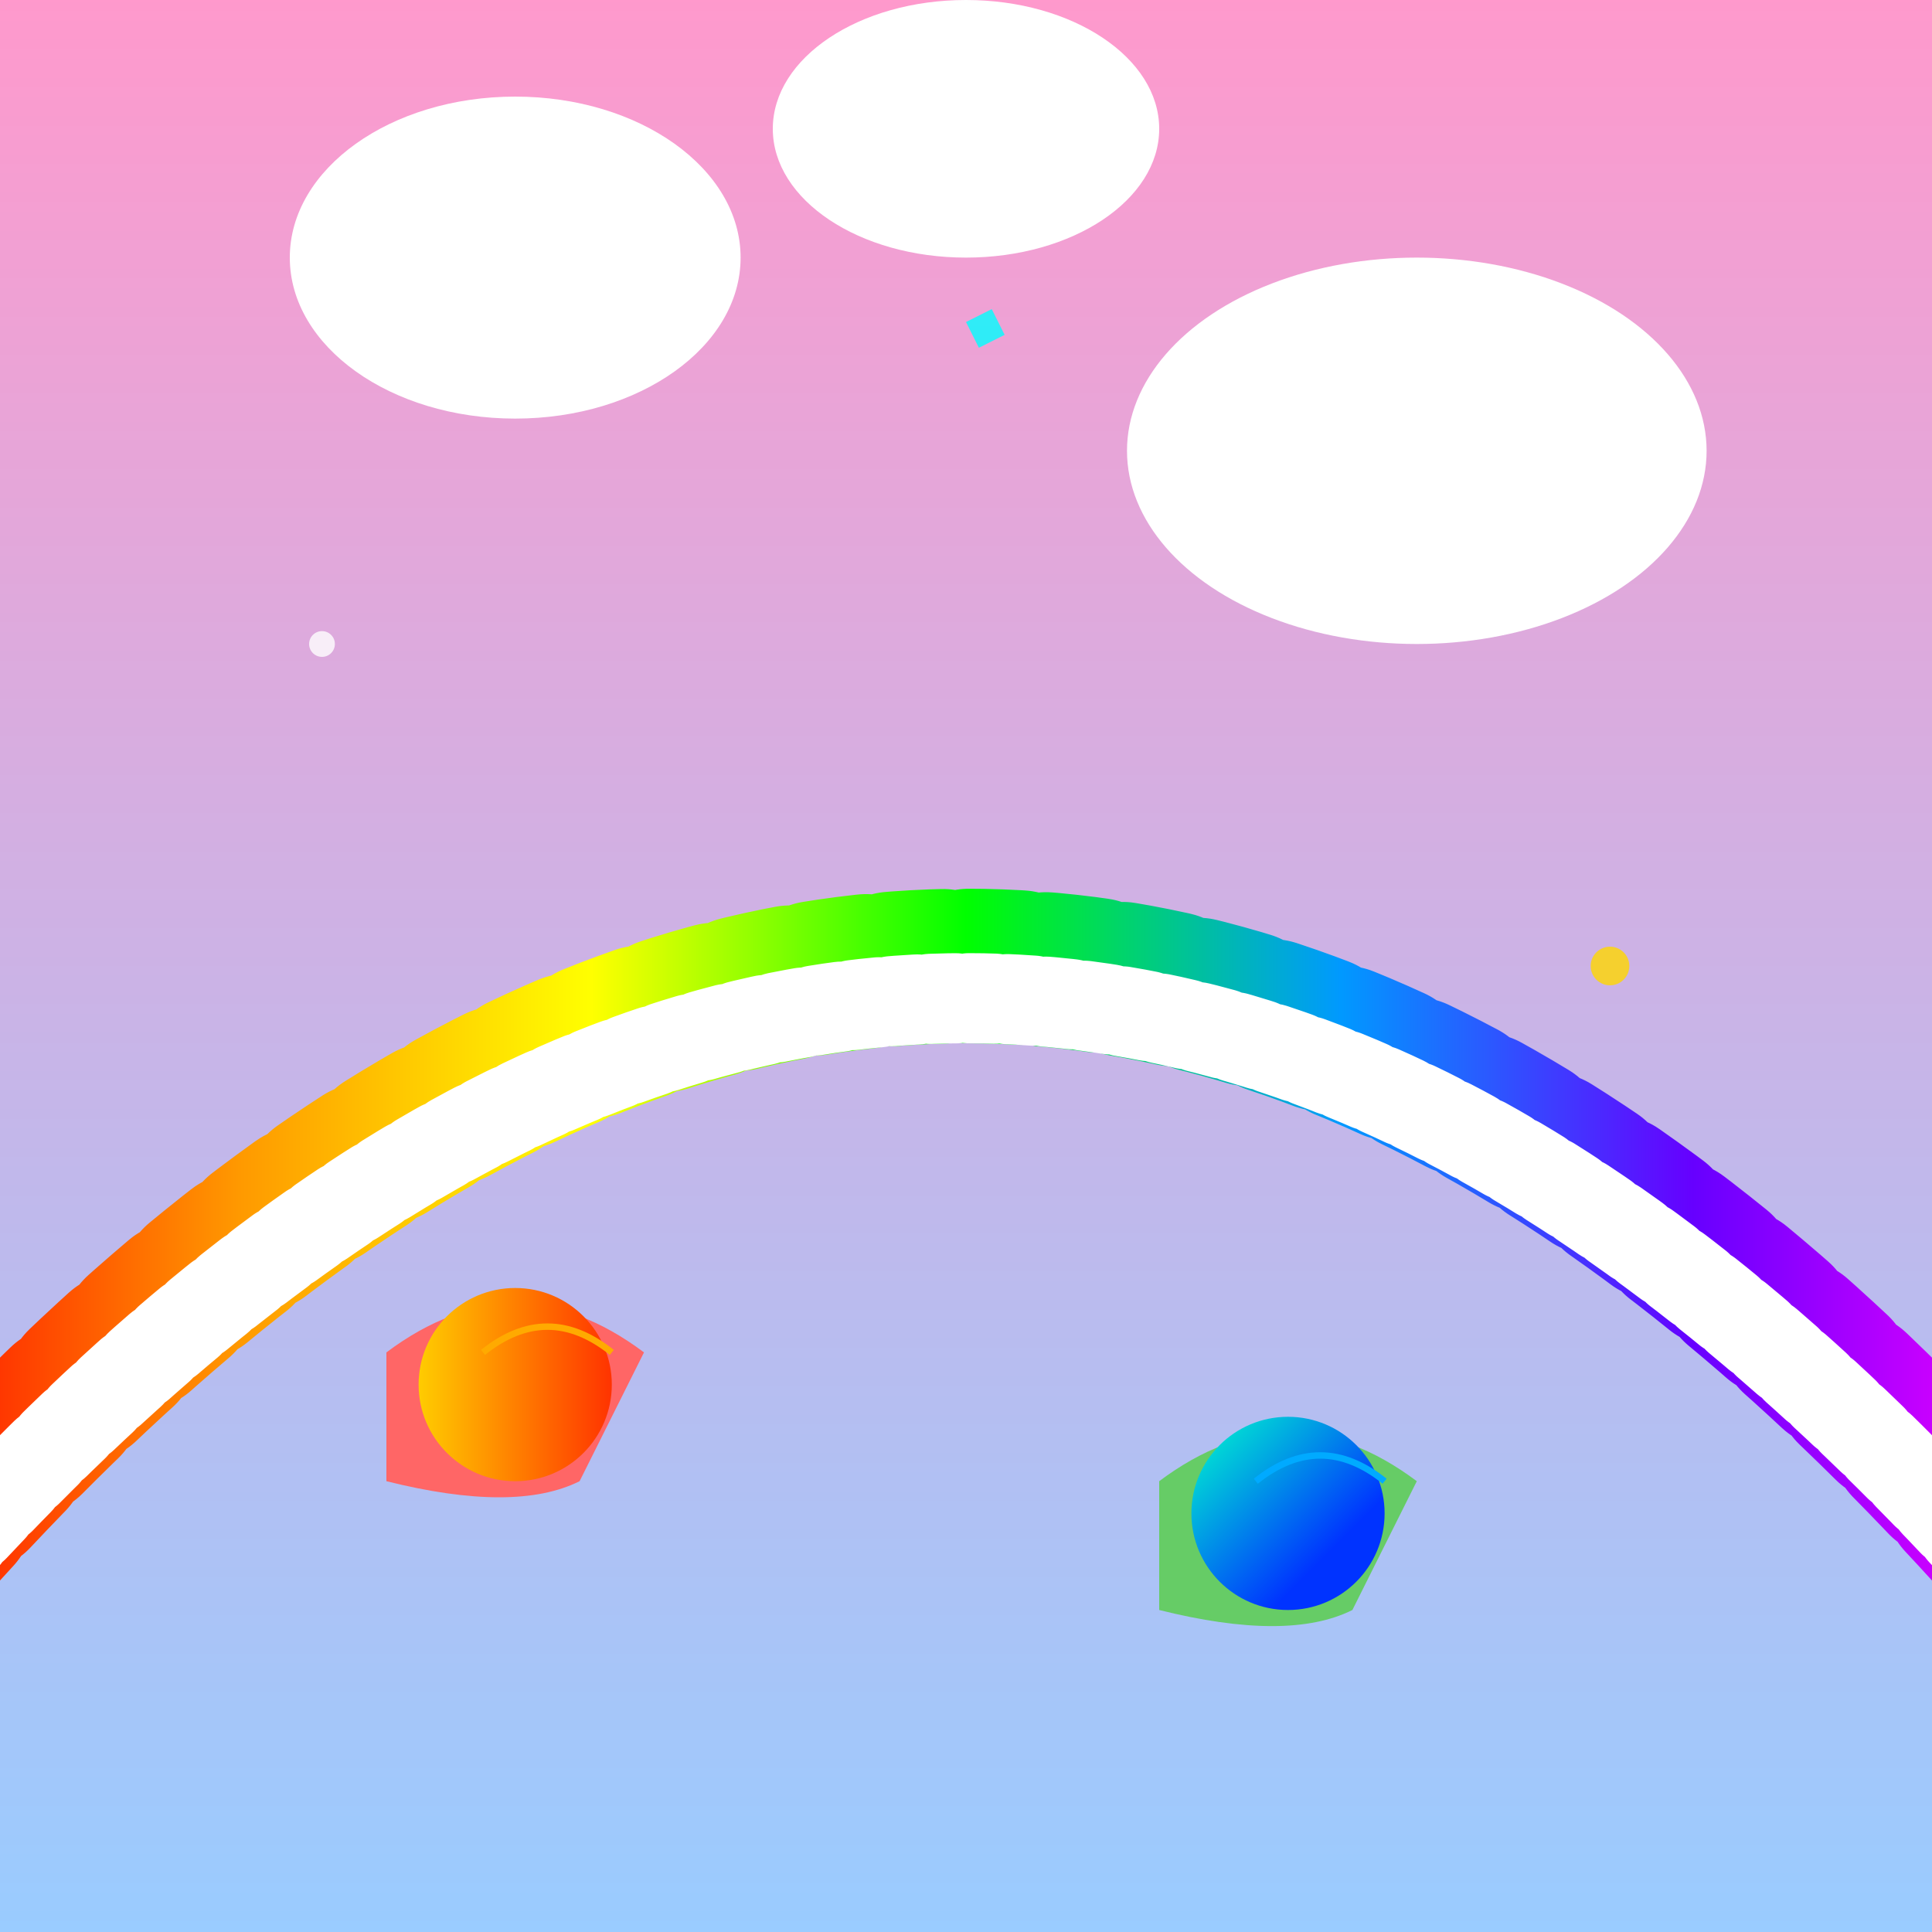
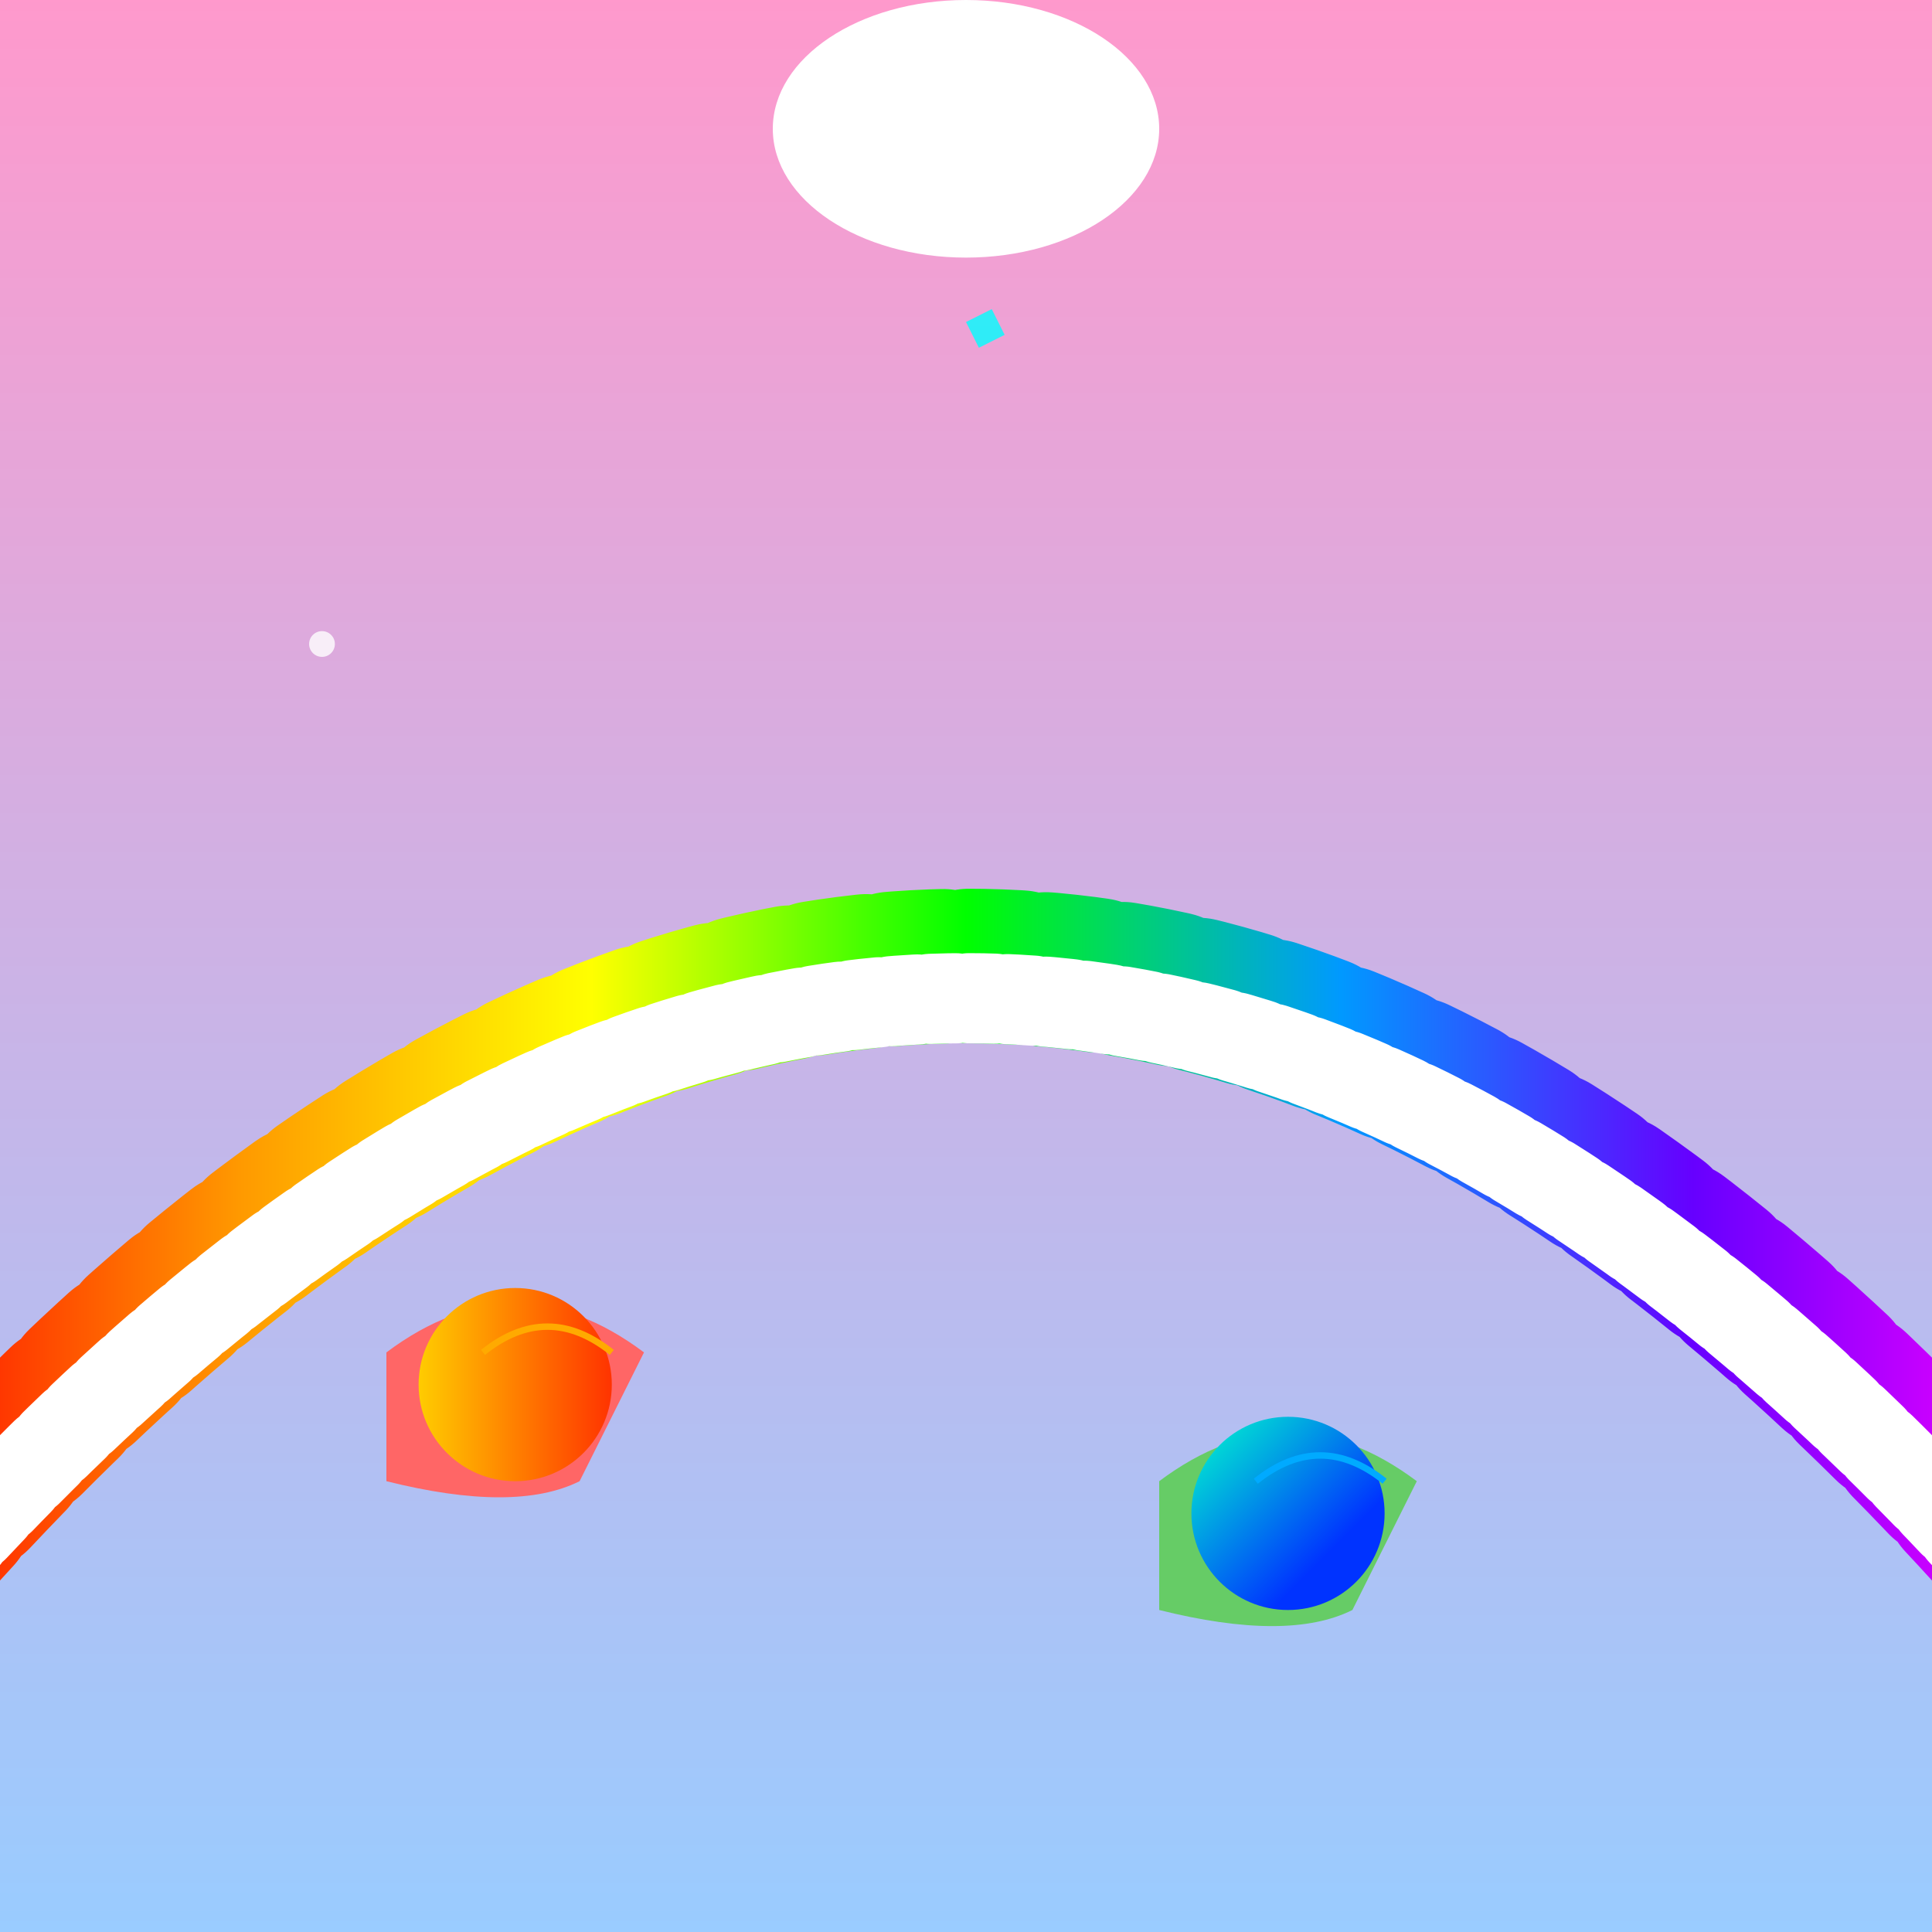
<svg xmlns="http://www.w3.org/2000/svg" viewBox="0 0 300 300">
  <defs>
    <linearGradient id="sky" x1="0" y1="0" x2="0" y2="1">
      <stop offset="0%" stop-color="#ff99cc" />
      <stop offset="100%" stop-color="#99ccff" />
    </linearGradient>
    <radialGradient id="cloud" cx="50%" cy="50%" r="50%" fx="50%" fy="50%">
      <stop offset="10%" stop-color="#ffffff88" />
      <stop offset="90%" stop-color="#ffffff00" />
    </radialGradient>
    <filter id="glow">
      <feGaussianBlur stdDeviation="2" result="coloredBlur" />
      <feMerge>
        <feMergeNode in="coloredBlur" />
        <feMergeNode in="SourceGraphic" />
      </feMerge>
    </filter>
  </defs>
  <rect width="300" height="300" fill="url(#sky)" />
-   <ellipse cx="80" cy="40" rx="35" ry="25" fill="url(#cloud)" />
-   <ellipse cx="220" cy="70" rx="45" ry="30" fill="url(#cloud)" />
  <ellipse cx="150" cy="20" rx="30" ry="20" fill="url(#cloud)" />
  <path d="M-20 250 Q150 50 320 250" fill="none" stroke-linecap="round" stroke-width="24" stroke="url(#rainbow)" stroke-dasharray="8 4" />
  <path d="M-20 255 Q150 55 320 255" fill="none" stroke-linecap="round" stroke-width="14" stroke="white" stroke-dasharray="4 2" />
  <g transform="translate(60 210)">
    <path d="M0 0 Q20 -15 40 0 L30 20 Q20 25 0 20Z" fill="#ff6666" />
    <circle cx="20" cy="5" r="15" fill="url(#shell1)" />
    <path d="M15 0 Q25 -8 35 0" stroke="#ffaa00" fill="none" />
  </g>
  <g transform="translate(180 230)">
    <path d="M0 0 Q20 -15 40 0 L30 20 Q20 25 0 20Z" fill="#66cc66" />
    <circle cx="20" cy="5" r="15" fill="url(#shell2)" />
    <path d="M15 0 Q25 -8 35 0" stroke="#00aaff" fill="none" />
  </g>
  <defs>
    <linearGradient id="shell1">
      <stop offset="0%" stop-color="#ffcc00" />
      <stop offset="100%" stop-color="#ff3300" />
    </linearGradient>
    <linearGradient id="shell2" gradientTransform="rotate(45)">
      <stop offset="0%" stop-color="#00ffcc" />
      <stop offset="100%" stop-color="#0033ff" />
    </linearGradient>
    <linearGradient id="rainbow" x1="0" x2="1" y1="0" y2="0">
      <stop offset="0%" stop-color="#ff0000" />
      <stop offset="17%" stop-color="#ff9900" />
      <stop offset="33%" stop-color="#ffff00" />
      <stop offset="50%" stop-color="#00ff00" />
      <stop offset="67%" stop-color="#0099ff" />
      <stop offset="83%" stop-color="#6600ff" />
      <stop offset="100%" stop-color="#ff00ff" />
    </linearGradient>
  </defs>
  <g filter="url(#glow)" opacity="0.8">
    <circle cx="50" cy="100" r="2" fill="white" />
-     <circle cx="250" cy="150" r="3" fill="gold" />
    <path d="M150 50l2 4 4-2-2-4z" fill="#00ffff" />
  </g>
</svg>